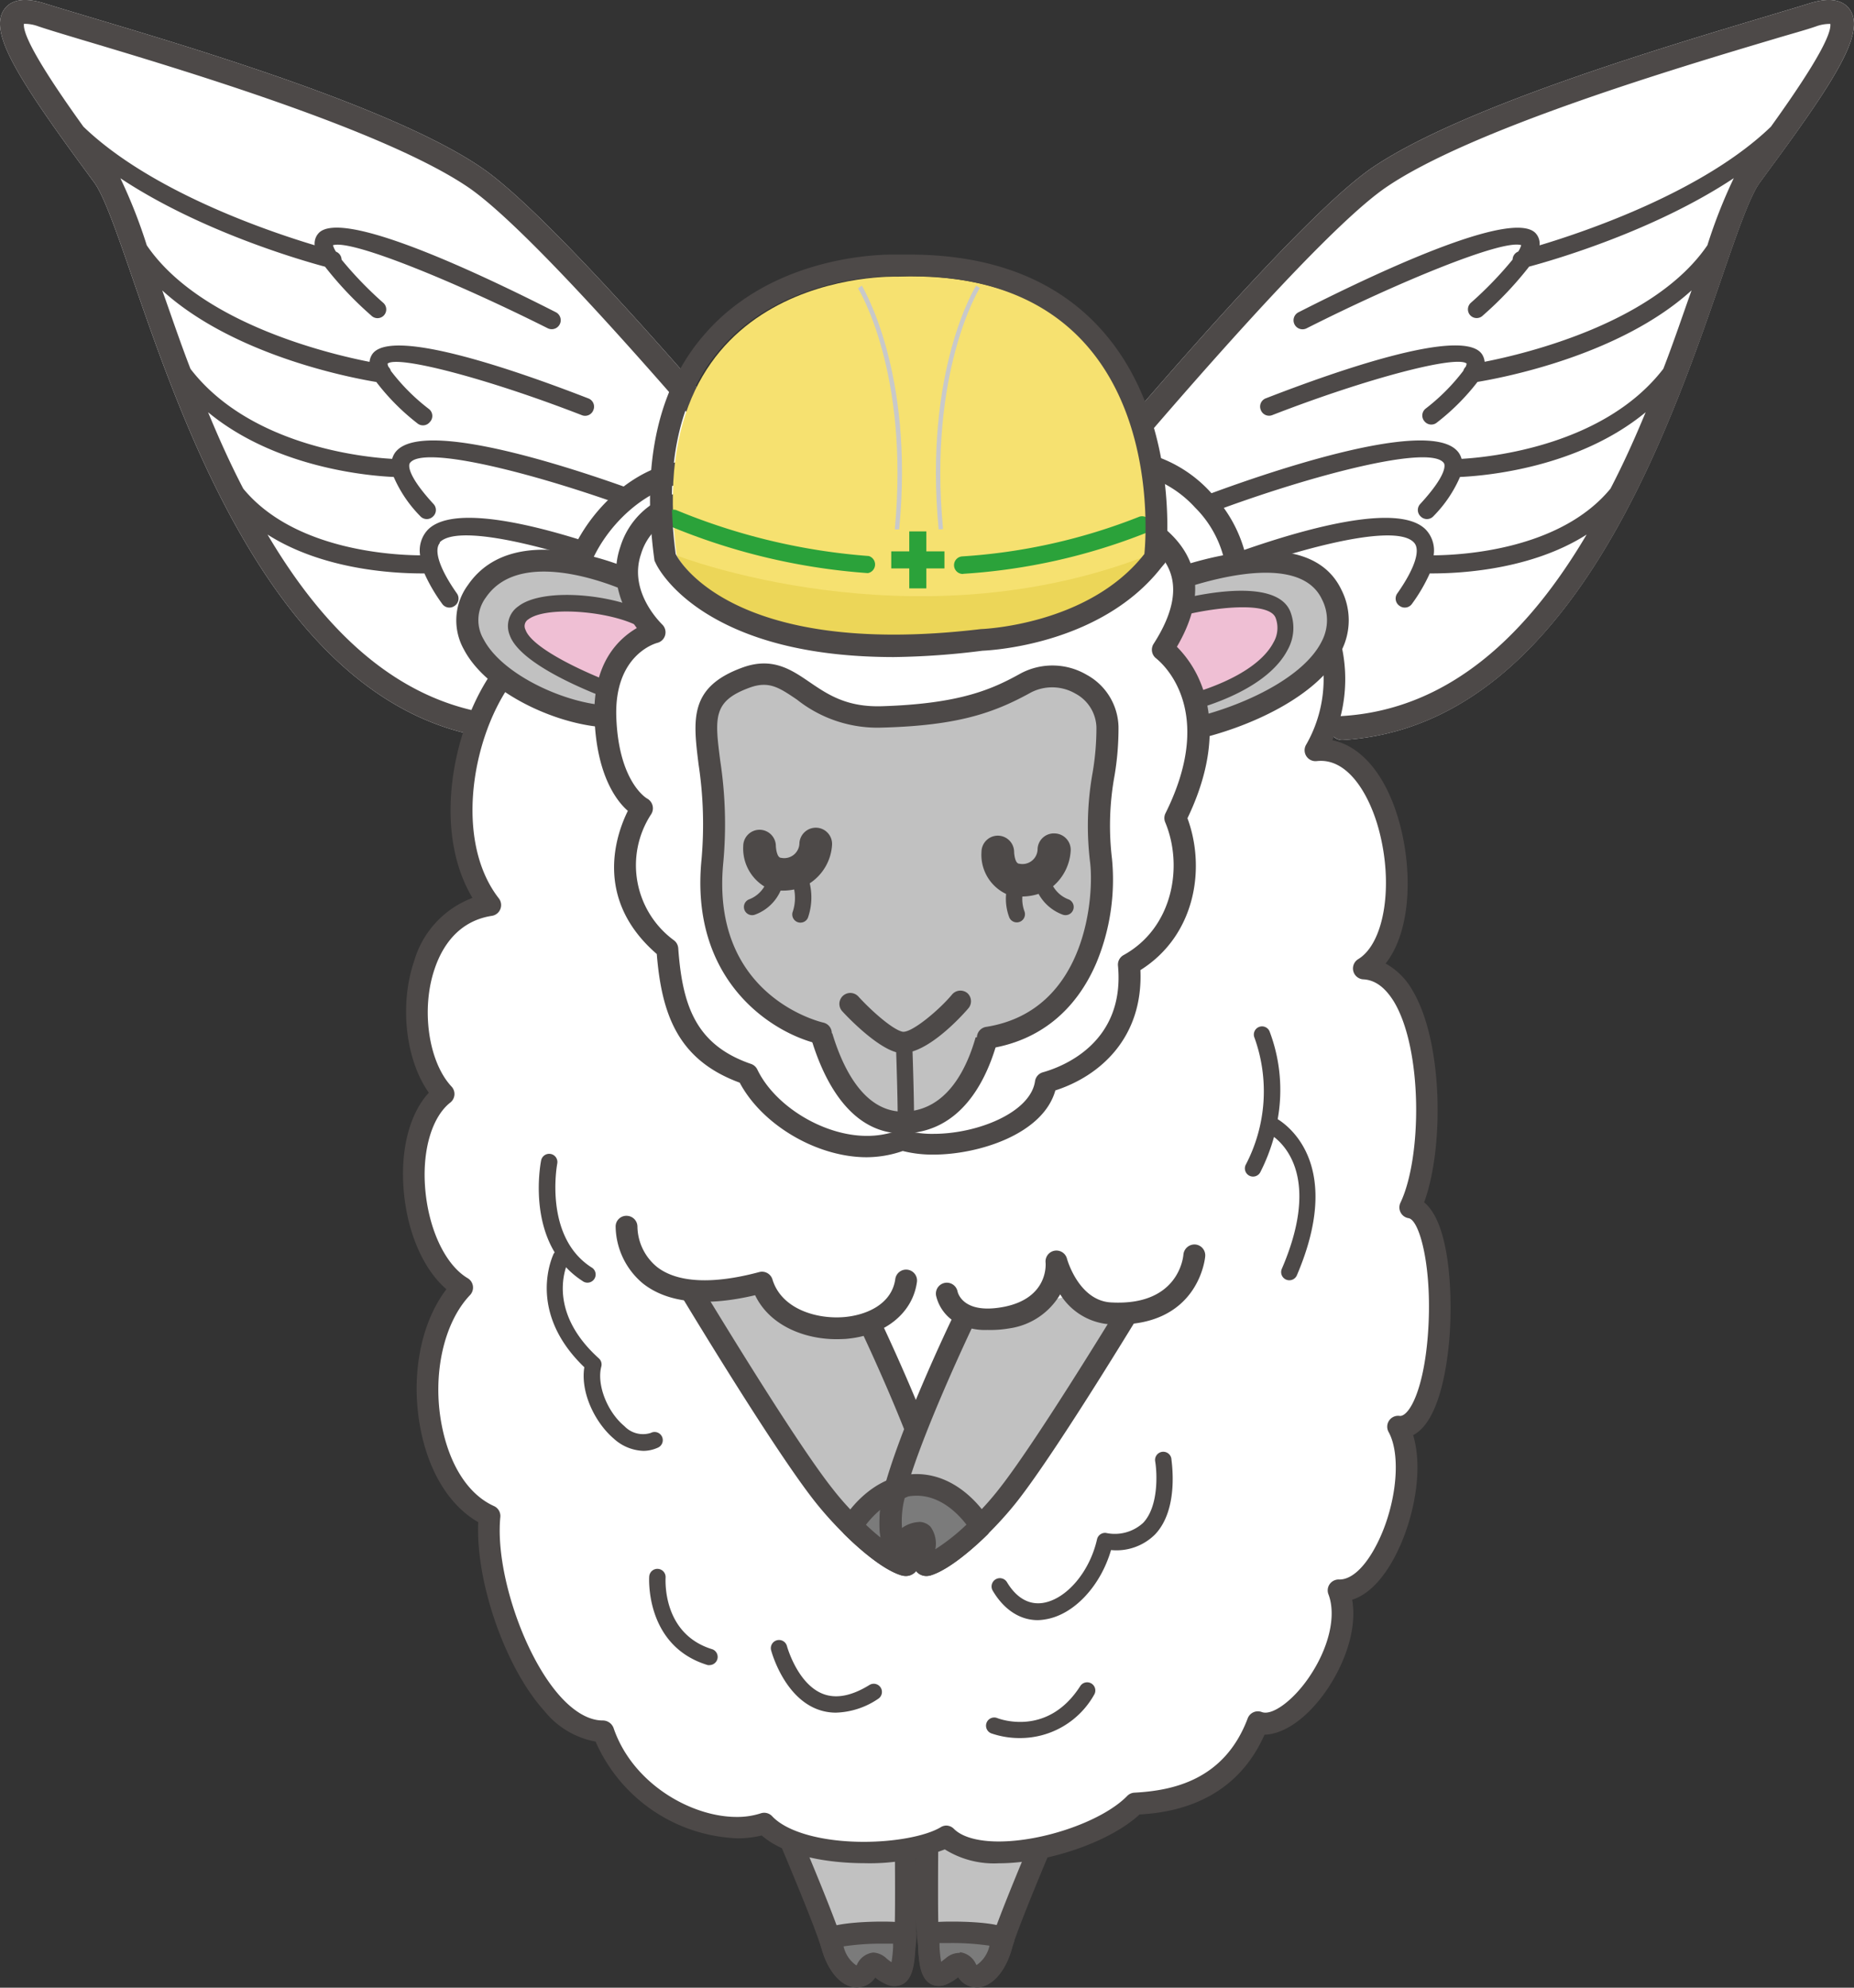
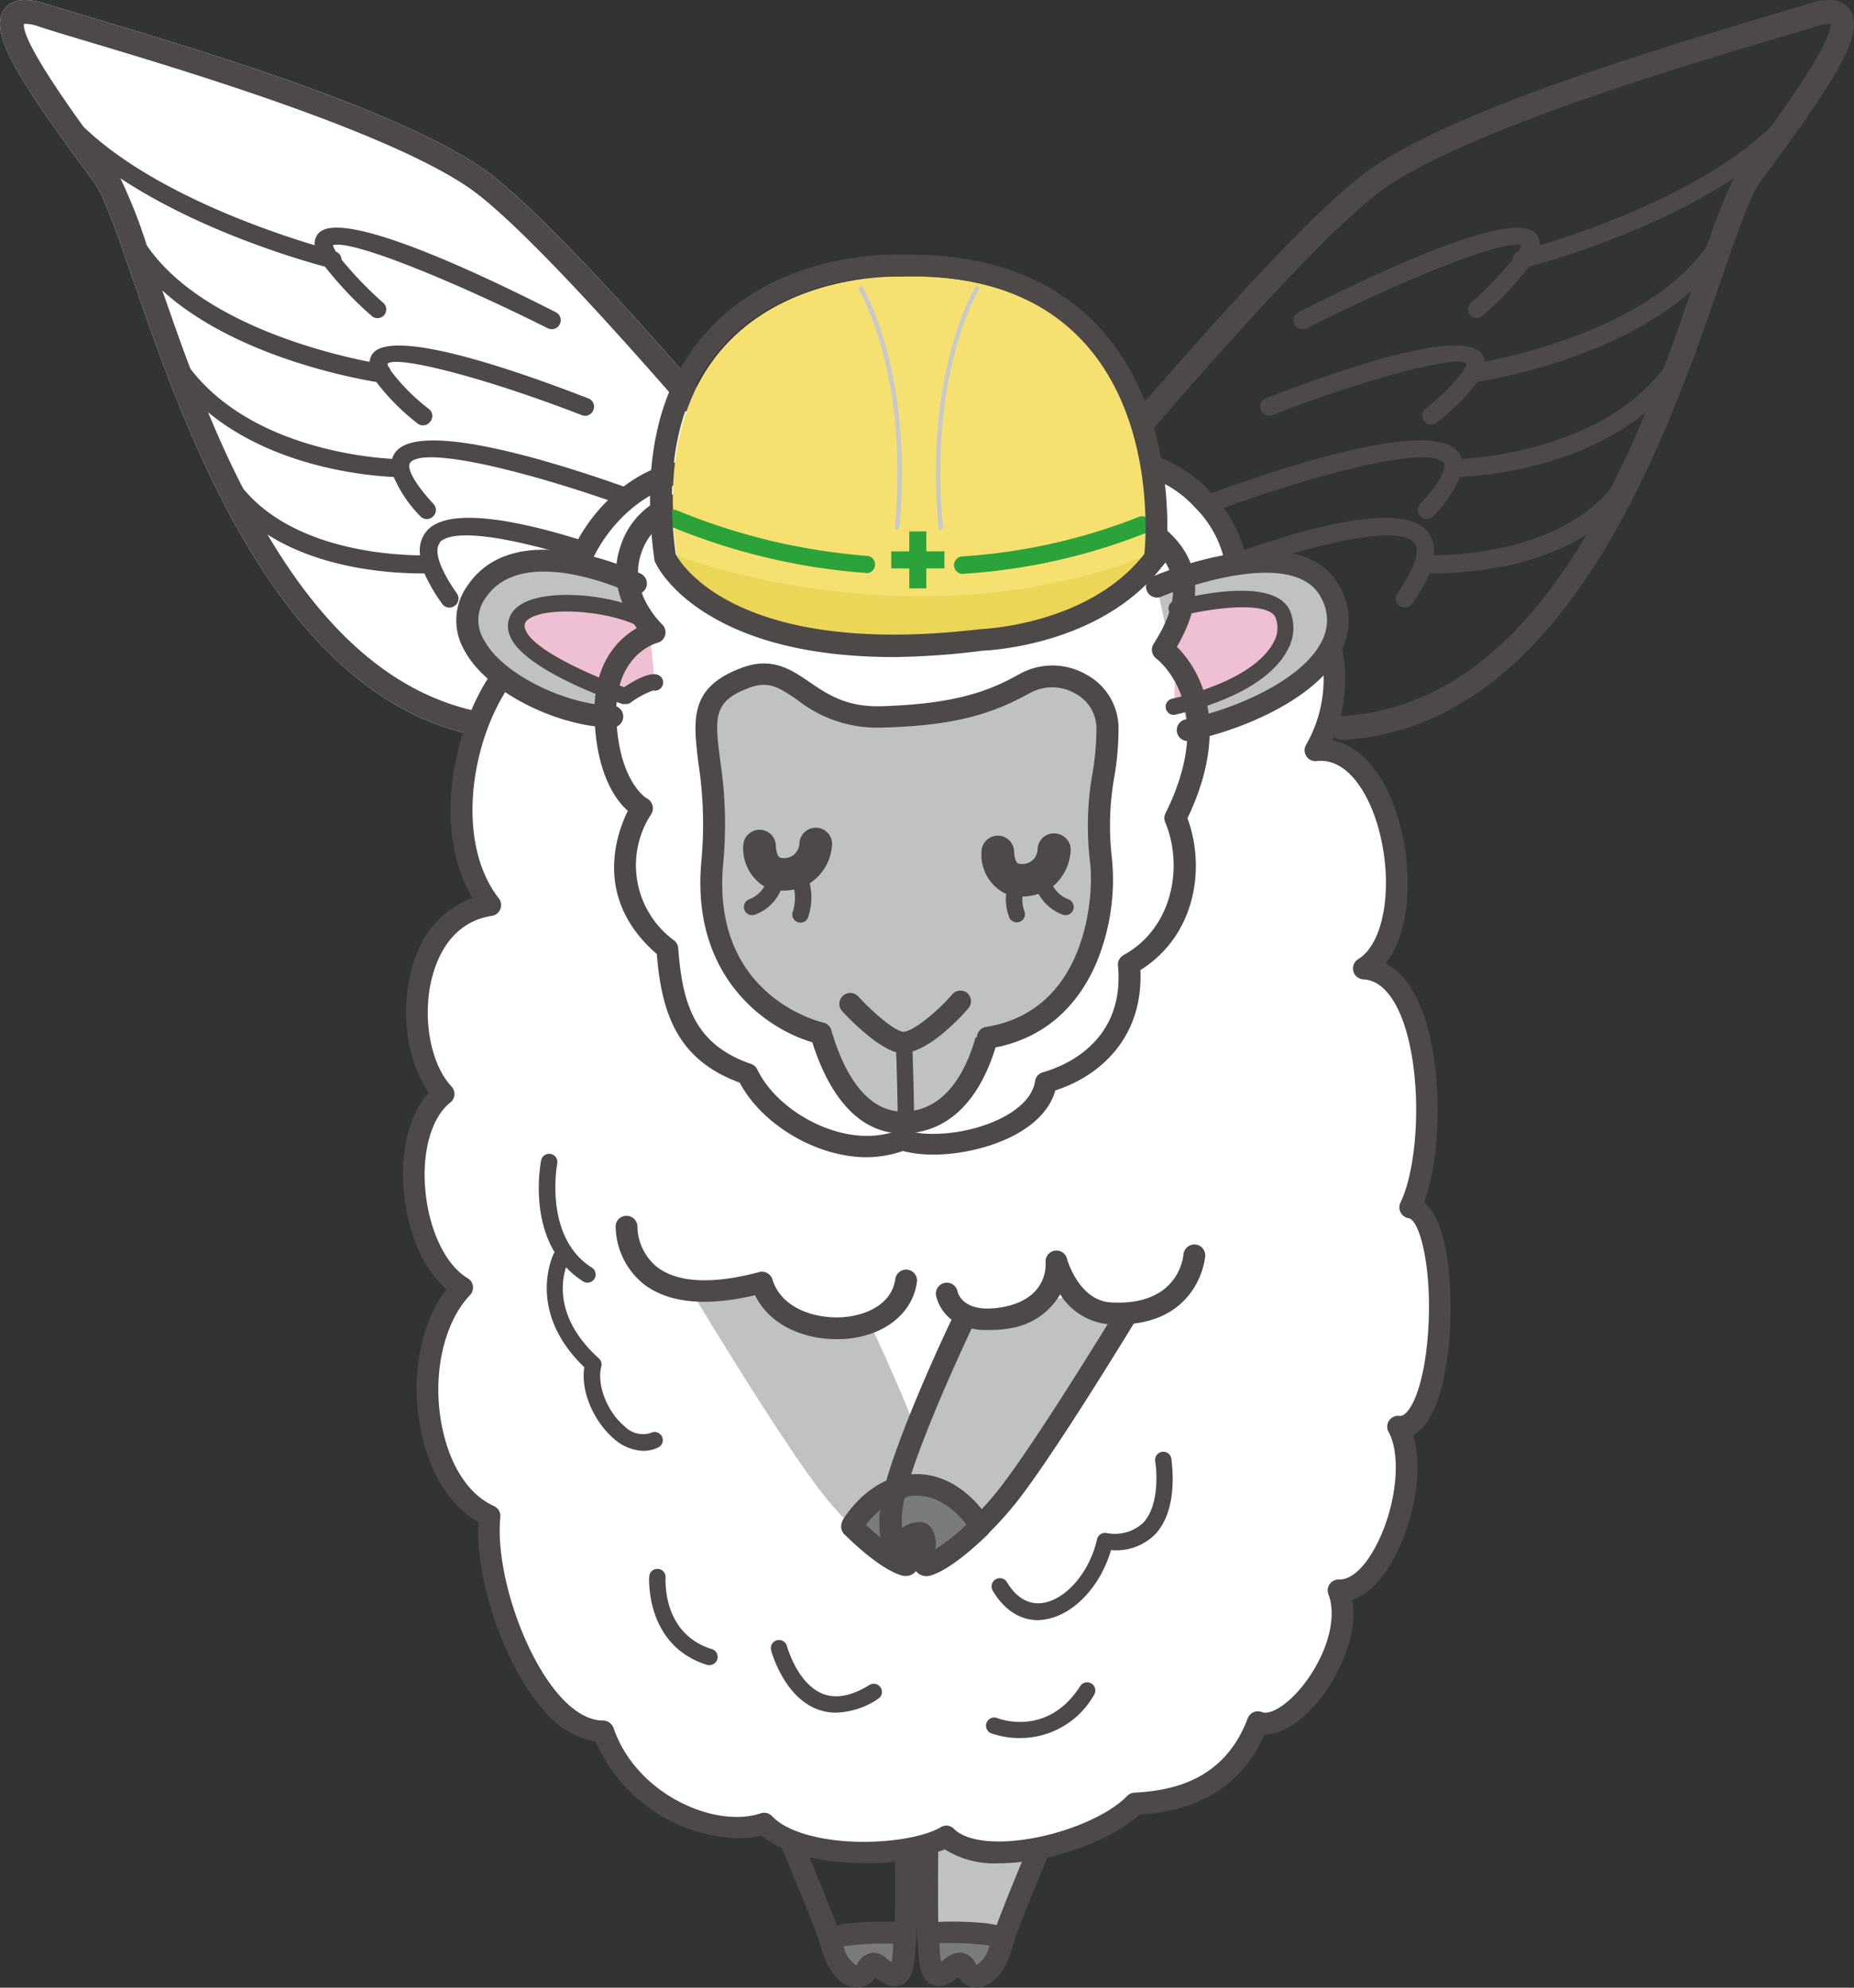
<svg xmlns="http://www.w3.org/2000/svg" id="レイヤー_1" data-name="レイヤー 1" viewBox="0 0 210.81 226.04">
  <rect x="0" y="0" width="210.81" height="226.04" fill="#333333" stroke="none" />
  <defs>
    <style>.cls-1{fill:#fff;}.cls-2{fill:#4d4948;}.cls-3{fill:#c1c1c1;}.cls-4{fill:#7b7b7b;}.cls-5{fill:#efbfd4;}.cls-6{fill:#ecd658;}.cls-7{fill:#f6e170;}.cls-8{fill:#c8c9ca;}.cls-9{fill:#2ba23a;}</style>
  </defs>
  <title>名称未設定-1</title>
-   <path class="cls-1" d="M151.23,82.87a1.36,1.36,0,0,0,1.44,1.28c25.5-1.5,36.87-34.54,43-52.3,1.75-5.1,3.27-9.5,4.41-11.07l1.17-1.6C209,8.68,212.1,3.57,210.32,1.07a2.39,2.39,0,0,0-.23-0.28c-1.3-1.35-3.65-.62-4.46-0.37-1.21.38-2.81,0.85-4.69,1.42C188.73,5.49,166,12.28,156,19.09,144.65,26.87,110.41,69.23,109,71a1.36,1.36,0,0,0,.2,1.92" />
  <path class="cls-2" d="M109,71a1.36,1.36,0,1,0,2.12,1.71c0.35-.44,35.43-43.84,46.47-51.4,9.59-6.56,32.94-13.54,44.16-16.88,1.89-.57,3.5-1,4.72-1.42a4.52,4.52,0,0,1,1.65-.29c0.2,1.69-3.7,7.43-6.76,11.69-7.64,7.37-21,11.9-26.3,13.49a1.79,1.79,0,0,0-.32-1.22l-0.14-.17c-2.47-2.57-16,3.43-26.95,9a1,1,0,1,0,.91,1.83c10.23-5.17,22.28-10.16,24.41-9.46a2.71,2.71,0,0,1-.34.73,1,1,0,0,0-.64.91,42.56,42.56,0,0,1-4.73,4.9,1,1,0,0,0-.07,1.45v0a1,1,0,0,0,1.43,0,40.26,40.26,0,0,0,5.25-5.55c2.87-.77,14.24-4.07,23.27-10.06a58.84,58.84,0,0,0-3,7.63c-6,8.8-20.53,12.31-25.33,13.25a1.89,1.89,0,0,0-.25-0.78,1.58,1.58,0,0,0-.21-0.28c-2.59-2.7-16.29,2.06-24.4,5.21a1,1,0,0,0-.59,1.33,1,1,0,0,0,1.32.58c10.76-4.18,20.9-6.82,22.08-5.86a0.9,0.9,0,0,1-.12.39,1,1,0,0,0-.25.43,22.9,22.9,0,0,1-4.29,4.31,1,1,0,0,0-.13,1.44,1,1,0,0,0,1.44.12A25.49,25.49,0,0,0,168,43.43c2.89-.48,16.19-3,24.34-10.41-1,2.79-2,5.8-3.21,8.92-6.73,8.74-19.63,10.05-22.94,10.24a2.42,2.42,0,0,0-.3-0.66,2.18,2.18,0,0,0-.24-0.29c-3.65-3.8-22.7,2.91-28.57,5.11a1,1,0,0,0-.61,1.32,1,1,0,0,0,1.32.6c11.58-4.33,24.92-7.75,26.39-5.59,0.07,0.1.57,1.09-2.68,4.63a1,1,0,0,0,.06,1.45,1,1,0,0,0,1.45-.07,14.58,14.58,0,0,0,3-4.44c2.78-.12,13.41-1,21.11-7.36-1.2,2.9-2.51,5.83-4,8.69-5.76,7-17,7.56-20.11,7.58a3.46,3.46,0,0,0-.68-2.68l-0.17-.2C158,55.84,139,63.36,135.14,64.93a1,1,0,0,0-.57,1.34,1,1,0,0,0,1.33.56c8.95-3.68,22.45-7.66,24.85-5.16l0.08,0.09c0.69,0.86,0,2.95-1.94,5.71a1,1,0,0,0,.25,1.43,1,1,0,0,0,1.43-.26,19,19,0,0,0,2-3.43c1.92,0,10.9,0,17.84-4.42-6.5,11-15.35,19.9-27.86,20.64a1.38,1.38,0,0,0-1.3,1.44,1.36,1.36,0,0,0,1.44,1.28c25.5-1.5,36.87-34.54,43-52.3,1.75-5.1,3.27-9.5,4.41-11.07l1.17-1.6C209,8.68,212.1,3.57,210.32,1.07a2.39,2.39,0,0,0-.23-0.28c-1.3-1.35-3.65-.62-4.46-0.37-1.21.38-2.81,0.85-4.69,1.42C188.73,5.49,166,12.28,156,19.09,144.65,26.87,110.41,69.23,109,71Z" />
  <path class="cls-1" d="M59.58,82.87a1.36,1.36,0,0,1-1.44,1.28c-25.5-1.5-36.87-34.54-43-52.3-1.75-5.1-3.27-9.5-4.41-11.07L9.57,19.2C1.85,8.68-1.29,3.57.48,1.07A2.39,2.39,0,0,1,.71.79C2-.56,4.36.17,5.17,0.42,6.38,0.8,8,1.28,9.86,1.84c12.22,3.65,35,10.44,44.93,17.25C66.15,26.87,100.39,69.23,101.85,71a1.36,1.36,0,0,1-.2,1.92" />
  <path class="cls-2" d="M101.85,71a1.36,1.36,0,1,1-2.12,1.71c-0.35-.44-35.43-43.84-46.47-51.4C43.66,14.78,20.31,7.81,9.09,4.46,7.2,3.89,5.59,3.41,4.37,3a4.52,4.52,0,0,0-1.65-.29c-0.2,1.69,3.7,7.43,6.76,11.69,7.64,7.37,21,11.9,26.3,13.49a1.79,1.79,0,0,1,.32-1.22l0.14-.17c2.47-2.57,16,3.43,26.95,9a1,1,0,1,1-.91,1.83C52,32.17,40,27.19,37.86,27.89a2.71,2.71,0,0,0,.34.73,1,1,0,0,1,.64.91,42.56,42.56,0,0,0,4.73,4.9,1,1,0,0,1,.07,1.45v0a1,1,0,0,1-1.43,0,40.26,40.26,0,0,1-5.25-5.55c-2.87-.77-14.24-4.07-23.27-10.06a58.84,58.84,0,0,1,3,7.63c6,8.8,20.53,12.31,25.33,13.25a1.89,1.89,0,0,1,.25-0.78,1.58,1.58,0,0,1,.21-0.28c2.59-2.7,16.29,2.06,24.4,5.21a1,1,0,0,1,.59,1.33,1,1,0,0,1-1.32.58c-10.76-4.18-20.9-6.82-22.08-5.86a0.9,0.9,0,0,0,.12.39,1,1,0,0,1,.25.43,22.9,22.9,0,0,0,4.29,4.31A1,1,0,0,1,48.87,48a1,1,0,0,1-1.44.12,25.49,25.49,0,0,1-4.64-4.68c-2.89-.48-16.19-3-24.34-10.41,1,2.79,2,5.8,3.21,8.92C28.38,50.68,41.28,52,44.59,52.18a2.42,2.42,0,0,1,.3-0.66,2.18,2.18,0,0,1,.24-0.29c3.65-3.8,22.7,2.91,28.57,5.11a1,1,0,0,1,.61,1.32,1,1,0,0,1-1.32.6C61.4,53.93,48.06,50.51,46.6,52.67c-0.07.1-.57,1.09,2.68,4.63a1,1,0,0,1-.06,1.45,1,1,0,0,1-1.45-.07,14.58,14.58,0,0,1-3-4.44c-2.78-.12-13.41-1-21.11-7.36,1.2,2.9,2.51,5.83,4,8.69,5.76,7,17,7.56,20.11,7.58a3.46,3.46,0,0,1,.68-2.68l0.17-.2c4.26-4.44,23.31,3.08,27.14,4.66a1,1,0,0,1,.57,1.34,1,1,0,0,1-1.33.56C66,63.15,52.45,59.16,50,61.67L50,61.76c-0.69.86,0,2.95,1.94,5.71a1,1,0,0,1-.25,1.43,1,1,0,0,1-1.43-.26,19,19,0,0,1-2-3.43c-1.92,0-10.9,0-17.84-4.42,6.5,11,15.35,19.9,27.86,20.64a1.38,1.38,0,0,1,1.3,1.44,1.36,1.36,0,0,1-1.44,1.28c-25.5-1.5-36.87-34.54-43-52.3-1.75-5.1-3.27-9.5-4.41-11.07L9.57,19.2C1.85,8.68-1.29,3.57.48,1.07A2.39,2.39,0,0,1,.71.79C2-.56,4.36.17,5.17,0.42,6.38,0.8,8,1.28,9.86,1.84c12.22,3.65,35,10.44,44.93,17.25C66.15,26.87,100.39,69.23,101.85,71Z" />
-   <path class="cls-3" d="M87.92,204.72s5.76,13.36,6.68,16.59,3,4.38,3.92,2.76,1.15-.23,2.76.46,1.38-2.53,1.61-4.15,0-17.28,0-17.28" />
  <path class="cls-2" d="M97.43,226l-0.29,0c-1.58-.19-3-1.87-3.72-4.37-0.89-3.11-6.57-16.3-6.63-16.44a1.24,1.24,0,0,1,2.28-1c0.24,0.55,5.8,13.47,6.73,16.74,0.51,1.79,1.31,2.49,1.59,2.58l0.05-.09A2.43,2.43,0,0,1,99,222.11a2.2,2.2,0,0,1,1.83.67,6,6,0,0,0,.55.41,15.58,15.58,0,0,0,.18-1.68c0-.47.06-0.92,0.12-1.29,0.16-1.1.08-11.07,0-17.09a1.24,1.24,0,0,1,1.22-1.26h0a1.24,1.24,0,0,1,1.24,1.22c0,1.61.22,15.81,0,17.47,0,0.32-.07.7-0.1,1.1-0.11,1.59-.22,3.24-1.36,3.93a2,2,0,0,1-1.88.08,5.76,5.76,0,0,1-1.31-.8A2.46,2.46,0,0,1,97.43,226Z" />
  <path class="cls-4" d="M102.93,220c-0.9-.42-7.47-0.25-8.58.5,0.1,0.3.19,0.58,0.25,0.79,0.92,3.23,3,4.38,3.92,2.76s1.15-.23,2.76.46,1.38-2.53,1.61-4.15C102.91,220.31,102.92,220.18,102.93,220Z" />
  <path class="cls-2" d="M97.43,226c-1.68,0-3.26-1.72-4-4.39-0.06-.2-0.14-0.45-0.23-0.73a1.24,1.24,0,0,1,.48-1.43c1.32-.89,5.77-0.93,6.65-0.93,2.42,0,2.93.24,3.15,0.34a1.24,1.24,0,0,1,.71,1.19c0,0.2,0,.37,0,0.48,0,0.31-.07.7-0.1,1.1-0.11,1.67-.28,4.21-2.33,4.21h0a2.27,2.27,0,0,1-.9-0.2,5.76,5.76,0,0,1-1.31-.8A2.45,2.45,0,0,1,97.43,226Zm-1.52-4.7a3.59,3.59,0,0,0,1.47,2.21l0.06-.09a2.31,2.31,0,0,1,1.86-1.38,2.38,2.38,0,0,1,1.52.69,6,6,0,0,0,.55.41,15.58,15.58,0,0,0,.18-1.68c0-.15,0-0.29,0-0.43-0.32,0-.74,0-1.28,0A29,29,0,0,0,95.91,221.34Z" />
  <path class="cls-3" d="M120.54,204.72s-5.76,13.36-6.68,16.59-3,4.38-3.92,2.76-1.15-.23-2.76.46-1.38-2.53-1.61-4.15,0-17.28,0-17.28" />
  <path class="cls-2" d="M111,226a2.46,2.46,0,0,1-2.05-1.16,5.73,5.73,0,0,1-1.31.8,2,2,0,0,1-1.88-.08c-1.14-.7-1.25-2.34-1.36-3.93,0-.4-0.05-0.79-0.1-1.1-0.24-1.66,0-15.86,0-17.47a1.24,1.24,0,0,1,1.24-1.22h0a1.24,1.24,0,0,1,1.22,1.26c-0.09,6-.17,16,0,17.09,0.05,0.37.09,0.82,0.12,1.29a15.5,15.5,0,0,0,.18,1.68,5.55,5.55,0,0,0,.55-0.41,2.19,2.19,0,0,1,1.83-.67,2.43,2.43,0,0,1,1.56,1.35,0.46,0.46,0,0,0,.09.12c0.16,0,1-.72,1.55-2.61,0.93-3.27,6.5-16.19,6.74-16.74a1.24,1.24,0,0,1,2.28,1c-0.06.13-5.74,13.33-6.63,16.44-0.72,2.51-2.14,4.18-3.72,4.37Z" />
  <path class="cls-4" d="M105.54,220c0.9-.42,7.47-0.25,8.58.5-0.1.3-.19,0.58-0.25,0.79-0.92,3.23-3,4.38-3.92,2.76s-1.15-.23-2.76.46-1.38-2.53-1.61-4.15C105.56,220.31,105.55,220.18,105.54,220Z" />
  <path class="cls-2" d="M111,226a2.45,2.45,0,0,1-2.05-1.16,5.73,5.73,0,0,1-1.31.8,2.27,2.27,0,0,1-.9.2c-2.05,0-2.22-2.53-2.34-4.21,0-.4-0.05-0.79-0.1-1.1,0-.1,0-0.27,0-0.48a1.24,1.24,0,0,1,.71-1.19c0.22-.1.73-0.34,3.15-0.34,0.88,0,5.33,0,6.65.93a1.24,1.24,0,0,1,.48,1.43c-0.1.28-.18,0.53-0.23,0.74C114.3,224.32,112.72,226,111,226Zm-1.88-4a2.31,2.31,0,0,1,1.86,1.38l0.06,0.09a3.59,3.59,0,0,0,1.47-2.21,29.61,29.61,0,0,0-4.4-.3c-0.53,0-1,0-1.28,0,0,0.14,0,.28,0,0.43a15.35,15.35,0,0,0,.18,1.7c0.19-.13.37-0.28,0.55-0.42A2.37,2.37,0,0,1,109.16,222.08Z" />
  <path class="cls-1" d="M155.12,110.11c8,0.39,8.6,20.19,5.27,27.18,5,0.81,4.28,25.94-1.39,24.94,3,5.5-1.54,19-6.77,18.62,2.39,6.19-5.2,16.5-9.18,15-2.92,7.75-9.39,9-14,9.25-4.38,4.5-17.52,7.75-21.48,3.75-4.38,2.5-16.69,2.75-20.65-1.5-6,2-15.64-2.5-18.35-10.5-7.45.08-13.77-16-12.93-24.49-7.92-3.62-9.47-19.33-3.11-26-6-3.55-7.63-17.74-2.11-22-5-5.33-4.27-20,5.29-21.45C47.47,92.28,56.47,69.58,66,72.69c-4.68-9.09,8.08-22.38,15.7-18.18,0.5-10.16,15.54-7.29,18.36-.68,3-5.69,17.05-6.88,18.55,2.87,7.87-10.23,22.61-.73,22.15,9.95,5.59-5.66,15.3,6.59,8.86,18.65C158.72,84.24,162.13,105.89,155.12,110.11Z" />
  <path class="cls-2" d="M113.58,211.89a10.54,10.54,0,0,1-6.15-1.58,23.7,23.7,0,0,1-9.15,1.57c-2.49,0-8.4-.32-11.67-3.15a11.59,11.59,0,0,1-2.78.32,18.38,18.38,0,0,1-16.11-11,9.69,9.69,0,0,1-5.81-3.47c-4.46-4.91-7.85-14.71-7.53-21.48-3.25-1.86-5.62-5.68-6.57-10.63-1.14-5.94,0-12,2.95-15.86-2.7-2.32-4.57-6.71-4.89-11.68-0.29-4.49.78-8.37,2.89-10.67-2.63-3.69-3.38-10-1.66-15a10.9,10.9,0,0,1,6.62-7.15c-4-6.71-2.68-16.2.45-22.61,2.58-5.28,6.2-8.33,9.94-8.38-0.83-3.21-.14-6.9,2-10.43,3-4.94,8-8.26,12.39-8.26a8.07,8.07,0,0,1,2.18.29c0.86-3.84,4-6.15,8.53-6.15,3.82,0,8.54,1.83,11,5a12.76,12.76,0,0,1,9-3.38c3.89,0,8.26,1.62,10,6a11.22,11.22,0,0,1,7.8-3.11A15,15,0,0,1,137.67,56a15.41,15.41,0,0,1,4.22,8.42,5.29,5.29,0,0,1,2-.41c2.51,0,5.07,1.76,6.84,4.72a17.29,17.29,0,0,1,.77,15.45c3.36,0.68,6.15,4.06,7.61,9.33,1.53,5.51,1.35,12.39-1.56,16.06a7.9,7.9,0,0,1,3.07,3.08c3.46,5.79,3.6,17.85,1.31,24.08,3,2.42,3.24,10.79,2.88,15.4-0.24,3-1.1,9.52-4.13,11.07,1.3,4.27-.13,10.58-2.5,14.58-1.32,2.23-2.83,3.63-4.43,4.14,0.61,3.52-1,7.51-2.91,10.29-2.2,3.2-4.85,5-7.06,5.06-3.56,8.06-11.1,8.88-14.21,9.07C126.26,209.42,119.22,211.89,113.58,211.89Zm-6-4.29a1.24,1.24,0,0,1,.88.37c0.92,0.93,2.73,1.44,5.1,1.44,5.19,0,11.88-2.37,14.61-5.18a1.24,1.24,0,0,1,.82-0.37c4.25-.23,10.21-1.36,12.88-8.45a1.24,1.24,0,0,1,1.6-.72c1.18,0.45,3.56-1.3,5.35-3.92,2.29-3.34,3.16-7.05,2.23-9.47a1.24,1.24,0,0,1,.16-1.18,1.26,1.26,0,0,1,1.09-.5h0c1.26,0,2.59-1.14,3.77-3.13,2.58-4.35,3.43-10.73,1.82-13.65a1.24,1.24,0,0,1,1.3-1.82h0c1.05,0,2.67-2.9,3.16-9.11,0.59-7.47-.89-13.18-2.19-13.38a1.24,1.24,0,0,1-.92-1.76c2.45-5.14,2.54-17.39-.74-22.86-1-1.62-2.14-2.47-3.48-2.54a1.24,1.24,0,0,1-.58-2.3c3-1.83,4.06-8.52,2.29-14.91-1.08-3.88-3.5-8-7-7.61a1.24,1.24,0,0,1-1.24-1.82A15,15,0,0,0,148.65,70c-1.3-2.16-3.1-3.51-4.71-3.51a3.18,3.18,0,0,0-2.29,1.05,1.24,1.24,0,0,1-2.12-.93,12.35,12.35,0,0,0-3.65-8.9A12.73,12.73,0,0,0,127,53.56a9.2,9.2,0,0,0-7.42,3.9,1.24,1.24,0,0,1-2.21-.57c-0.88-5.75-6.47-6.19-8.16-6.19-3.54,0-6.93,1.56-8.06,3.71a1.24,1.24,0,0,1-2.24-.09c-1.23-2.88-5.58-5.22-9.71-5.22-2.24,0-6,.71-6.27,5.48a1.24,1.24,0,0,1-1.84,1,5.31,5.31,0,0,0-2.6-.65C75,55,70.78,57.86,68.24,62c-2.18,3.58-2.59,7.26-1.13,10.1a1.24,1.24,0,0,1-1.49,1.75c-3.19-1-6.72,1.64-9.23,6.77-3.15,6.44-4.05,15.9.32,21.53a1.24,1.24,0,0,1-.79,2c-3.87.6-5.67,3.57-6.49,6-1.58,4.58-.72,10.6,1.91,13.41a1.24,1.24,0,0,1-.15,1.83c-2,1.58-3.14,5.18-2.87,9.41,0.31,4.79,2.25,9,4.85,10.55a1.24,1.24,0,0,1,.27,1.93c-3,3.15-4.31,9.08-3.22,14.75,0.87,4.54,3,7.91,5.95,9.24a1.24,1.24,0,0,1,.72,1.25c-0.6,6.08,2.66,15.81,6.84,20.42,1.12,1.24,2.87,2.71,4.8,2.71a1.31,1.31,0,0,1,1.23.84c2.15,6.34,8.83,10.13,14,10.13a8.7,8.7,0,0,0,2.74-.41,1.24,1.24,0,0,1,1.3.33c1.67,1.79,5.66,2.91,10.42,2.91,3.54,0,7-.64,8.71-1.64A1.23,1.23,0,0,1,107.6,207.6Z" />
  <path class="cls-2" d="M118,184.24c-2,0-3.82-1.16-5.11-3.33a0.93,0.93,0,0,1,1.6-1c1.08,1.81,2.51,2.62,4.11,2.37,2.67-.43,5.31-3.54,6.14-7.24a0.94,0.94,0,0,1,1-.72,4.77,4.77,0,0,0,4.24-1.14c1.79-1.88,1.59-5.72,1.37-7a0.93,0.93,0,1,1,1.84-.31c0,0.23.94,5.69-1.86,8.63a6.22,6.22,0,0,1-5,1.77c-1.19,4.1-4.23,7.36-7.45,7.88A5.47,5.47,0,0,1,118,184.24Z" />
  <path class="cls-2" d="M95.05,194.76a5.94,5.94,0,0,1-2.18-.41c-3.78-1.49-5.13-6.47-5.19-6.68a0.93,0.93,0,0,1,1.8-.48s1.17,4.29,4.08,5.43c1.5,0.59,3.28.24,5.29-1a0.93,0.93,0,0,1,1,1.57A9,9,0,0,1,95.05,194.76Z" />
  <path class="cls-2" d="M74,162.95a2.91,2.91,0,0,1-3-.77c-2-1.66-3.16-4.77-2.63-6.77a0.93,0.93,0,0,0-.27-0.93c-5-4.51-4.25-8.78-3.74-10.37a9.92,9.92,0,0,0,1.87,1.56,0.93,0.93,0,1,0,1-1.56c-5.43-3.51-3.88-11.7-3.87-11.78a0.93,0.93,0,0,0-1.83-.37c-0.06.3-1.15,6,1.54,10.46a0.91,0.91,0,0,0-.13.18c0,0.06-3.22,6.43,3.5,12.88-0.46,2.92,1.26,6.34,3.34,8.11a5.25,5.25,0,0,0,3.37,1.4,4,4,0,0,0,1.62-.35A0.93,0.93,0,1,0,74,162.95Z" />
-   <path class="cls-2" d="M145.28,127.27a18.77,18.77,0,0,0-.93-10,0.93,0.93,0,0,0-1.7.76,18,18,0,0,1-1,14.42,0.93,0.93,0,1,0,1.66.84,21.45,21.45,0,0,0,1.55-4c1.62,1.25,5.08,5.27.89,15a0.93,0.93,0,1,0,1.71.74C152.67,132.85,146.82,128.23,145.28,127.27Z" />
  <path class="cls-2" d="M80.74,189.35a0.91,0.91,0,0,1-.27,0c-7.17-2.17-6.66-10-6.65-10.08a0.93,0.93,0,0,1,1.86.14c0,0.26-.39,6.42,5.34,8.15A0.93,0.93,0,0,1,80.74,189.35Z" />
  <path class="cls-2" d="M116,197.65a9.81,9.81,0,0,1-3.3-.54,0.93,0.93,0,0,1,.7-1.73c0.24,0.09,5.71,2.17,9.43-3.64a0.93,0.93,0,0,1,1.57,1A9.65,9.65,0,0,1,116,197.65Z" />
  <path class="cls-2" d="M105.55,168.56a5.85,5.85,0,0,1-3.92-1.46c-3.49,1.95-6.94-.75-8.32-2.52a0.62,0.62,0,0,1,1-.77c0.14,0.18,3.51,4.39,7.08,2a0.62,0.62,0,0,1,.8.09,4.71,4.71,0,0,0,4.6,1.27,6.16,6.16,0,0,0,4.4-4.62,0.62,0.62,0,0,1,1.2.33,7.46,7.46,0,0,1-5.3,5.5A6.43,6.43,0,0,1,105.55,168.56Z" />
  <path class="cls-3" d="M77.78,145.5S88.85,164,93.69,170.06c2.89,3.63,7,7.29,9.19,7.9,1.49,0.42-1.71-6.41,3.31-2.35,0.88,0.71,1.07-2.93.64-4.91-1.49-6.84-8.22-20.83-8.22-20.83" />
-   <path class="cls-2" d="M103,179.22a1.7,1.7,0,0,1-.46-0.06c-2.68-.75-7.06-4.85-9.82-8.33-4.84-6.09-15.55-23.94-16-24.7a1.24,1.24,0,0,1,2.13-1.28C79,145,89.93,163.32,94.66,169.29A32.78,32.78,0,0,0,102,176.2c-0.08-1.06-.07-2.34,1-2.91a2.74,2.74,0,0,1,2.79.49,10.92,10.92,0,0,0-.17-2.81c-1.45-6.62-8.06-20.42-8.13-20.55a1.24,1.24,0,0,1,2.24-1.08c0.28,0.58,6.81,14.2,8.32,21.1,0,0.05.93,5.18-.86,6.29a1.5,1.5,0,0,1-1.77-.14,11.15,11.15,0,0,0-.94-0.69c0,0.17,0,.33,0,0.46,0.09,1,.17,1.94-0.55,2.54A1.48,1.48,0,0,1,103,179.22Z" />
  <path class="cls-4" d="M96.89,173.48s3.18-5.51,8.55-4.49l1.09,0.49c0.11,0.42.22,0.83,0.3,1.22,0.43,2,.24,5.63-0.64,4.91-5-4.06-1.82,2.77-3.31,2.35s-3.77-2.17-6-4.36v-0.12Z" />
  <path class="cls-2" d="M103,179.22a2.32,2.32,0,0,1-.46-0.06c-2.26-.64-5.32-3.48-6.53-4.68a1.25,1.25,0,0,1-.36-1,1.9,1.9,0,0,1,.17-0.6c0.12-.21,3.08-5.23,8.3-5.23a8.29,8.29,0,0,1,1.55.15,1.22,1.22,0,0,1,.28.09l1.09,0.49a1.24,1.24,0,0,1,.69.81c0.12,0.45.23,0.88,0.32,1.28,0.27,1.24.53,4.7-.45,5.91a1.51,1.51,0,0,1-1.19.59,1.57,1.57,0,0,1-1-.37,11,11,0,0,0-.94-0.69c0,0.17,0,.33,0,0.46a3,3,0,0,1-.4,2.39A1.48,1.48,0,0,1,103,179.22Zm-4.54-5.83a23.17,23.17,0,0,0,3.54,2.8,3.28,3.28,0,0,1,.53-2.54c0.7-.76,1.78-0.81,3.25.13a10.92,10.92,0,0,0-.17-2.82c0-.19-0.09-0.39-0.14-0.6l-0.41-.18a5.73,5.73,0,0,0-.95-0.08C101.35,170.11,99.34,172.25,98.46,173.4Z" />
  <path class="cls-3" d="M130.58,145.5S119.51,164,114.67,170.06c-2.88,3.63-7,7.29-9.19,7.9-1.49.42,1.71-6.41-3.31-2.35-0.88.71-1.07-2.93-.64-4.91,1.5-6.84,8.22-20.83,8.22-20.83" />
  <path class="cls-2" d="M105.36,179.22a1.48,1.48,0,0,1-1-.34c-0.72-.6-0.64-1.54-0.55-2.54,0-.13,0-0.29,0-0.46a10.93,10.93,0,0,0-.94.69,1.5,1.5,0,0,1-1.77.15c-1.79-1.11-.87-6.24-0.86-6.29,1.51-6.9,8-20.52,8.32-21.1a1.24,1.24,0,0,1,2.24,1.08c-0.07.14-6.68,13.94-8.13,20.55a10.93,10.93,0,0,0-.17,2.81,2.75,2.75,0,0,1,2.79-.49c1.07,0.57,1.08,1.85,1,2.91a32.67,32.67,0,0,0,7.34-6.91c4.73-6,15.71-24.25,15.82-24.43a1.24,1.24,0,0,1,2.13,1.28c-0.45.76-11.17,18.6-16,24.7-2.76,3.48-7.14,7.58-9.82,8.33A1.7,1.7,0,0,1,105.36,179.22Z" />
  <path class="cls-4" d="M111.47,173.48s-3.18-5.51-8.55-4.49l-1.09.49c-0.11.42-.22,0.83-0.3,1.22-0.43,2-.24,5.63.64,4.91,5-4.06,1.82,2.77,3.31,2.35s3.77-2.17,6-4.36v-0.12Z" />
  <path class="cls-2" d="M105.36,179.22h0a1.47,1.47,0,0,1-1.1-.48,3,3,0,0,1-.4-2.39c0-.13,0-0.29,0-0.46a11.07,11.07,0,0,0-.94.69,1.57,1.57,0,0,1-1,.37,1.51,1.51,0,0,1-1.19-.59c-1-1.21-.72-4.68-0.45-5.92,0.09-.4.2-0.83,0.31-1.27a1.24,1.24,0,0,1,.69-0.81l1.09-.49a1.24,1.24,0,0,1,.28-0.09,8.29,8.29,0,0,1,1.55-.15c5.22,0,8.18,5,8.3,5.23a1.25,1.25,0,0,1,.16.5,1.5,1.5,0,0,1-.35,1.13c-1.21,1.19-4.26,4-6.53,4.68A2.34,2.34,0,0,1,105.36,179.22Zm-0.87-6.15a1.78,1.78,0,0,1,1.33.57,3.28,3.28,0,0,1,.53,2.54,23,23,0,0,0,3.54-2.8c-0.88-1.15-2.88-3.29-5.66-3.29a5.75,5.75,0,0,0-.95.08l-0.41.18c-0.05.21-.1,0.4-0.14,0.6a10.93,10.93,0,0,0-.17,2.81A3.63,3.63,0,0,1,104.49,173.08Z" />
  <path class="cls-3" d="M72.31,66.36S59.19,60,54.22,67.24s8.1,14.24,15.37,14.24" />
  <path class="cls-2" d="M69.6,82.73c-5.74,0-14.17-3.78-16.84-8.85a6.76,6.76,0,0,1,.44-7.34c5.51-8.06,19.08-1.58,19.66-1.3a1.24,1.24,0,0,1-1.09,2.23c-0.12-.06-12.22-5.83-16.52.47A4.3,4.3,0,0,0,55,72.72c2.2,4.17,9.81,7.52,14.64,7.52A1.24,1.24,0,0,1,69.6,82.73Z" />
  <path class="cls-3" d="M131.55,66.71s16.13-6.92,19.86.89-8,13.65-16.31,15.43" />
  <path class="cls-2" d="M135.09,84.27a1.24,1.24,0,0,1-.26-2.46c6-1.27,13.34-4.59,15.47-8.9a5.17,5.17,0,0,0,0-4.78c-3.13-6.55-18.1-.34-18.25-0.28a1.24,1.24,0,1,1-1-2.28c0.7-.3,17.28-7.28,21.47,1.49a7.62,7.62,0,0,1,0,6.95c-2.5,5.08-10.43,8.8-17.18,10.23Z" />
  <path class="cls-5" d="M73.79,70.82c-4.08-2.84-16.55-3.57-14.95,1,1.22,3.52,12.24,7.27,12.24,7.27s2.51-1.77,3.36-1.58" />
  <path class="cls-2" d="M71.07,80.06a0.93,0.93,0,0,1-.3,0c-1.17-.4-11.49-4-12.82-7.85a2.73,2.73,0,0,1,1-3.27c3-2.31,11.91-1.26,15.4,1.17a0.93,0.93,0,0,1-1.06,1.53c-3-2.11-11.06-2.84-13.21-1.21a0.9,0.9,0,0,0-.33,1.18c0.75,2.17,7.1,5.09,11.22,6.54,1.24-.83,2.77-1.66,3.7-1.45a0.93,0.93,0,0,1-.4,1.82,10.11,10.11,0,0,0-2.63,1.43A0.93,0.93,0,0,1,71.07,80.06Z" />
  <path class="cls-5" d="M133.85,69.2s10.64-2.84,12.06.71-2.48,8.16-12.41,10.46" />
  <path class="cls-2" d="M133.49,81.3a0.93,0.93,0,0,1-.21-1.84c5.92-1.37,10.12-3.71,11.52-6.4a3.26,3.26,0,0,0,.24-2.81c-0.76-1.89-7-1.21-11-.15a0.93,0.93,0,0,1-.48-1.8c1.91-.51,11.52-2.84,13.16,1.26a5.11,5.11,0,0,1-.32,4.36c-1.68,3.22-6.21,5.83-12.75,7.35Z" />
-   <path class="cls-1" d="M132.21,73.78c5.44-8.48.32-12.16-1.92-13.76,1.12-8.32-6.08-8-6.08-8s-0.32-5.44-7.36-8-9.6,1.92-9.6,1.92-0.8-4.16-8-3.84a13.44,13.44,0,0,0-10.4,5.12S86.6,45.62,82,48.66s-3.84,8.48-3.84,8.48a7.76,7.76,0,0,0-6.4,5.44c-1.76,5.12,2.72,9.28,2.72,9.28s-5.92,1.44-5.6,9.76S73,91.87,73,91.87s-5.92,8.8,2.88,16c0.48,6.72,2.08,11.84,9.12,14.24,2.56,5.44,10.88,10.08,17.6,7.52,5.12,1.6,15.52-1,16.32-6.56,4-1.12,10.24-4.8,9.44-13.44,6.08-3.36,7.68-10.88,5.28-16.64C140.37,79.54,132.21,73.78,132.21,73.78Z" />
  <path class="cls-2" d="M98.55,131.6c-5.68,0-11.9-3.69-14.44-8.48-7-2.57-8.87-7.72-9.43-14.63-7.23-6.26-4.61-13.62-3.29-16.28C70,91,67.84,88,67.6,81.67s2.79-9.06,4.81-10.25c-1.36-1.8-3.25-5.23-1.87-9.25a9,9,0,0,1,6.28-6.05,10,10,0,0,1,4.46-8.51,10.82,10.82,0,0,1,5.77-2.06,5.53,5.53,0,0,1,1.39.17,15,15,0,0,1,10.74-4.87c4.92-.22,7.24,1.49,8.34,2.93a8,8,0,0,1,5.27-1.8,13.2,13.2,0,0,1,4.48.86c5.81,2.11,7.5,6.06,8,8a7.34,7.34,0,0,1,4.67,2.33,8.14,8.14,0,0,1,1.67,6.28c2.46,1.83,6.94,6,2.21,14.1a12.5,12.5,0,0,1,2.8,4.36c1.16,3,1.8,8.06-1.6,15.14,2.1,5.67.92,13.33-5.35,17.27C130,118,125.09,122.36,120,124c-1.4,5-8.77,7.3-13.85,7.3h0a13.75,13.75,0,0,1-3.5-.41A12.66,12.66,0,0,1,98.55,131.6ZM87.05,48a8.31,8.31,0,0,0-4.41,1.66A7.76,7.76,0,0,0,79.35,57a1.25,1.25,0,0,1-1.14,1.41A6.51,6.51,0,0,0,72.89,63c-1.47,4.28,2.23,7.82,2.39,8a1.24,1.24,0,0,1-.55,2.11c-0.19.05-4.93,1.37-4.65,8.51,0.28,7.34,3.46,9.17,3.5,9.19a1.26,1.26,0,0,1,.62.8,1.25,1.25,0,0,1-.17,1,10.59,10.59,0,0,0,2.64,14.35,1.24,1.24,0,0,1,.45.87c0.47,6.54,2,11,8.28,13.16a1.24,1.24,0,0,1,.72.65c2,4.15,7.53,7.53,12.43,7.53a10.1,10.1,0,0,0,3.61-.64,1.24,1.24,0,0,1,.81,0,10.89,10.89,0,0,0,3.17.41h0c5.06,0,11.05-2.45,11.55-6a1.24,1.24,0,0,1,.89-1c2.21-.62,9.36-3.32,8.54-12.13a1.24,1.24,0,0,1,.64-1.2c5.61-3.1,6.81-10.1,4.74-15.08a1.24,1.24,0,0,1,0-1c6.17-12.35-1-17.58-1-17.63a1.24,1.24,0,0,1-.33-1.68c4.82-7.5.64-10.48-1.6-12.08a1.24,1.24,0,0,1-.51-1.18c0.3-2.25,0-4-1-5.06a5.23,5.23,0,0,0-3.74-1.54A1.34,1.34,0,0,1,123,52.09c0-.18-0.42-4.68-6.55-6.91a10.73,10.73,0,0,0-3.63-.72,5.19,5.19,0,0,0-4.47,2.08,1.24,1.24,0,0,1-2.3-.38c0-.1-0.84-3.09-6.73-2.84a12.14,12.14,0,0,0-9.43,4.57,1.25,1.25,0,0,1-.81.53,1.23,1.23,0,0,1-.94-0.21h0A2.5,2.5,0,0,0,87.05,48Z" />
  <path class="cls-3" d="M92.42,113.2S94.28,128,103,127.65c9.12-.39,10.08-14.32,10.08-14.32" />
  <path class="cls-2" d="M102.66,128.9c-9.41,0-11.39-14.91-11.47-15.55a1.24,1.24,0,0,1,2.46-.31c0,0.14,1.78,13.68,9.28,13.37,7.92-.34,8.88-13,8.89-13.16a1.26,1.26,0,0,1,1.32-1.15,1.24,1.24,0,0,1,1.15,1.32c0,0.61-1.15,15-11.26,15.47h-0.39Z" />
  <path class="cls-3" d="M93.35,117.46s-14-3.22-12.33-19.63C82.28,85.3,76.75,80,84.85,77.08c5.65-2.05,6.71,4.74,15.48,4.47s12.63-1.83,16.32-3.88,9.14,0.35,9.27,5-1.62,8.54-.73,15.16c0.65,4.87-.9,18.25-12.81,20.17" />
  <path class="cls-2" d="M112.37,119.24a1.24,1.24,0,0,1-.2-2.47c11.6-1.87,12.24-15.29,11.77-18.78a34.19,34.19,0,0,1,.29-10.09,30.28,30.28,0,0,0,.44-5.2,4.5,4.5,0,0,0-2.38-3.82,5.27,5.27,0,0,0-5.05-.14c-4.24,2.35-8.36,3.77-16.89,4a14.72,14.72,0,0,1-9.73-3.18c-2-1.35-3.17-2.16-5.36-1.37-4.21,1.53-4,3.39-3.36,8.36A47.71,47.71,0,0,1,82.25,98c-1.52,15.15,10.85,18.17,11.37,18.29a1.24,1.24,0,1,1-.56,2.42c-5.2-1.2-14.68-7.12-13.29-21a45.56,45.56,0,0,0-.34-10.8c-0.63-5.1-1.09-8.79,5-11,3.38-1.23,5.53.23,7.61,1.65s4.23,2.88,8.26,2.75c8.86-.28,12.51-1.92,15.76-3.73a7.69,7.69,0,0,1,7.49.15,6.93,6.93,0,0,1,3.63,5.9,32.25,32.25,0,0,1-.46,5.63,31.61,31.61,0,0,0-.28,9.41,24.65,24.65,0,0,1-1.78,11.84c-2.34,5.46-6.51,8.82-12.06,9.71Z" />
  <path class="cls-3" d="M102.79,118.67s0.2,5.83.2,8.24" />
  <path class="cls-2" d="M110,112.94a1.24,1.24,0,0,0-1.75.16c-1.49,1.79-4.67,4.44-5.65,4.22-1.17-.27-3.61-2.47-5-4a1.24,1.24,0,0,0-1.83,1.68c0.62,0.68,3.8,4,6.13,4.66,0.06,1.78.17,5.43,0.17,7.2a0.93,0.93,0,1,0,1.86,0c0-1.82-.11-5.52-0.17-7.29,3-.93,6.33-4.88,6.37-4.93A1.24,1.24,0,0,0,110,112.94Z" />
  <path class="cls-1" d="M71.21,139.5S71,150,86.61,145.85c2.2,7.09,15.4,6.84,16.38-.25" />
  <path class="cls-2" d="M95.09,152.29c-3.56,0-7.55-1.5-9.23-5-5.65,1.33-9.94.88-12.74-1.32A8.6,8.6,0,0,1,70,139.47a1.22,1.22,0,0,1,1.27-1.21,1.24,1.24,0,0,1,1.21,1.27,6.06,6.06,0,0,0,2.23,4.55c2.3,1.79,6.31,2,11.61.58a1.24,1.24,0,0,1,1.51.83c1,3.32,4.93,4.54,8.11,4.29,2.57-.21,5.46-1.46,5.86-4.33a1.24,1.24,0,0,1,2.46.34c-0.49,3.57-3.68,6.11-8.11,6.47C95.77,152.28,95.43,152.29,95.09,152.29Z" />
  <path class="cls-1" d="M107.63,147.08s0.73,3.91,6.84,2.69,5.62-6.36,5.62-6.36,1.46,5.62,6.11,5.87c9,0.49,9.53-6.6,9.53-6.6" />
  <path class="cls-2" d="M112.27,151.24a6.7,6.7,0,0,1-3.83-1,4.79,4.79,0,0,1-2-2.89,1.24,1.24,0,0,1,2.44-.48c0.07,0.29.76,2.65,5.38,1.72,4.81-1,4.66-4.62,4.63-5a1.24,1.24,0,0,1,2.44-.42s1.31,4.74,5,4.94c7.72,0.43,8.21-5.2,8.23-5.44a1.27,1.27,0,0,1,1.33-1.15,1.24,1.24,0,0,1,1.15,1.33c0,0.08-.68,8.27-10.84,7.75a7.26,7.26,0,0,1-5.65-3.41,8,8,0,0,1-5.77,3.87A12.52,12.52,0,0,1,112.27,151.24Z" />
  <path class="cls-3" d="M88.21,99.42a4,4,0,0,1-2.69,3.71" />
  <path class="cls-3" d="M91,100a7,7,0,0,1,0,4" />
  <path class="cls-3" d="M118.47,99.42a4,4,0,0,0,2.68,3.71" />
  <path class="cls-3" d="M115.65,100a7,7,0,0,0,0,4" />
  <path class="cls-2" d="M92.9,94.13a1.87,1.87,0,0,0-2,1.72,1.73,1.73,0,0,1-2.08,1.7c-0.53,0-.6-1.29-0.6-1.33a1.86,1.86,0,0,0-1.85-1.86h0a1.86,1.86,0,0,0-1.86,1.85,5.07,5.07,0,0,0,2.4,4.6,3.42,3.42,0,0,1-1.75,1.47,0.93,0.93,0,0,0,.72,1.72,5.08,5.08,0,0,0,2.88-2.72H89a6.53,6.53,0,0,0,1.3-.13,5,5,0,0,1-.15,2.5,0.93,0.93,0,0,0,1.71.73,7,7,0,0,0,.21-3.93,5.63,5.63,0,0,0,2.54-4.39A1.85,1.85,0,0,0,92.9,94.13Z" />
  <path class="cls-2" d="M121.51,102.28a3.41,3.41,0,0,1-1.77-1.5,5.72,5.72,0,0,0,2-4,1.86,1.86,0,0,0-1.76-2,1.85,1.85,0,0,0-2,1.76,1.72,1.72,0,0,1-2.08,1.68c-0.53,0-.59-1.29-0.59-1.33a1.86,1.86,0,0,0-1.85-1.86h0a1.86,1.86,0,0,0-1.86,1.85,4.92,4.92,0,0,0,2.8,4.78,6,6,0,0,0,.37,2.69,0.93,0.93,0,0,0,1.71-.73,4,4,0,0,1-.23-1.67,6.15,6.15,0,0,0,1.84-.3A5.17,5.17,0,0,0,120.8,104,0.93,0.93,0,0,0,121.51,102.28Z" />
  <path class="cls-6" d="M76.94,63.17s5.68,12,34.84,8.57c0,0,12.28-.38,18.68-8.57" />
  <path class="cls-7" d="M76.94,63.17s26.73,10.42,53.52,0c0,0,3.77-32.87-28.46-31.71C102,31.46,72.6,30.43,76.94,63.17Z" />
  <path class="cls-8" d="M102.24,60.21l-0.5,0c1.7-17.91-4.12-27.33-4.18-27.42L98,32.47C98,32.57,104,42.11,102.24,60.21Z" />
  <path class="cls-8" d="M106.73,60.21c-1.72-18.1,4.2-27.64,4.26-27.73l0.42,0.27c-0.06.09-5.88,9.51-4.18,27.42Z" />
  <path class="cls-9" d="M109.51,65.27a1,1,0,0,1-.06-2,65.92,65.92,0,0,0,20.12-4.52,1,1,0,0,1,.74,1.85,67.9,67.9,0,0,1-20.73,4.65h-0.07Z" />
  <path class="cls-9" d="M98.7,65.17H98.62A71.66,71.66,0,0,1,76,59.76,1,1,0,0,1,76.88,58a71.1,71.1,0,0,0,21.9,5.23A1,1,0,0,1,98.7,65.17Z" />
  <rect class="cls-9" x="101.34" y="62.7" width="6.05" height="1.94" />
  <rect class="cls-9" x="103.39" y="60.43" width="1.94" height="6.48" />
  <path class="cls-2" d="M125.27,37.53c-5.08-5.69-12.44-8.58-21.87-8.58l-1.64,0h-0.28c-2.25,0-13.84.43-21.31,9-5.29,6-7.24,14.59-5.8,25.43l0.05,0.38,0.17,0.35c0.14,0.3,1.51,3,5.65,5.61,5.24,3.29,12.44,5,21.41,5h0A86.87,86.87,0,0,0,111.71,74c1.42-.06,13.62-0.86,20.35-9.48L132.5,64l0.08-.69C132.65,62.67,134.26,47.6,125.27,37.53ZM130.12,63c-6.37,8.15-18.6,8.54-18.6,8.54C82.49,75,76.83,63,76.83,63c-4.32-32.61,25-31.58,25-31.58C133.87,30.3,130.12,63,130.12,63Z" />
</svg>